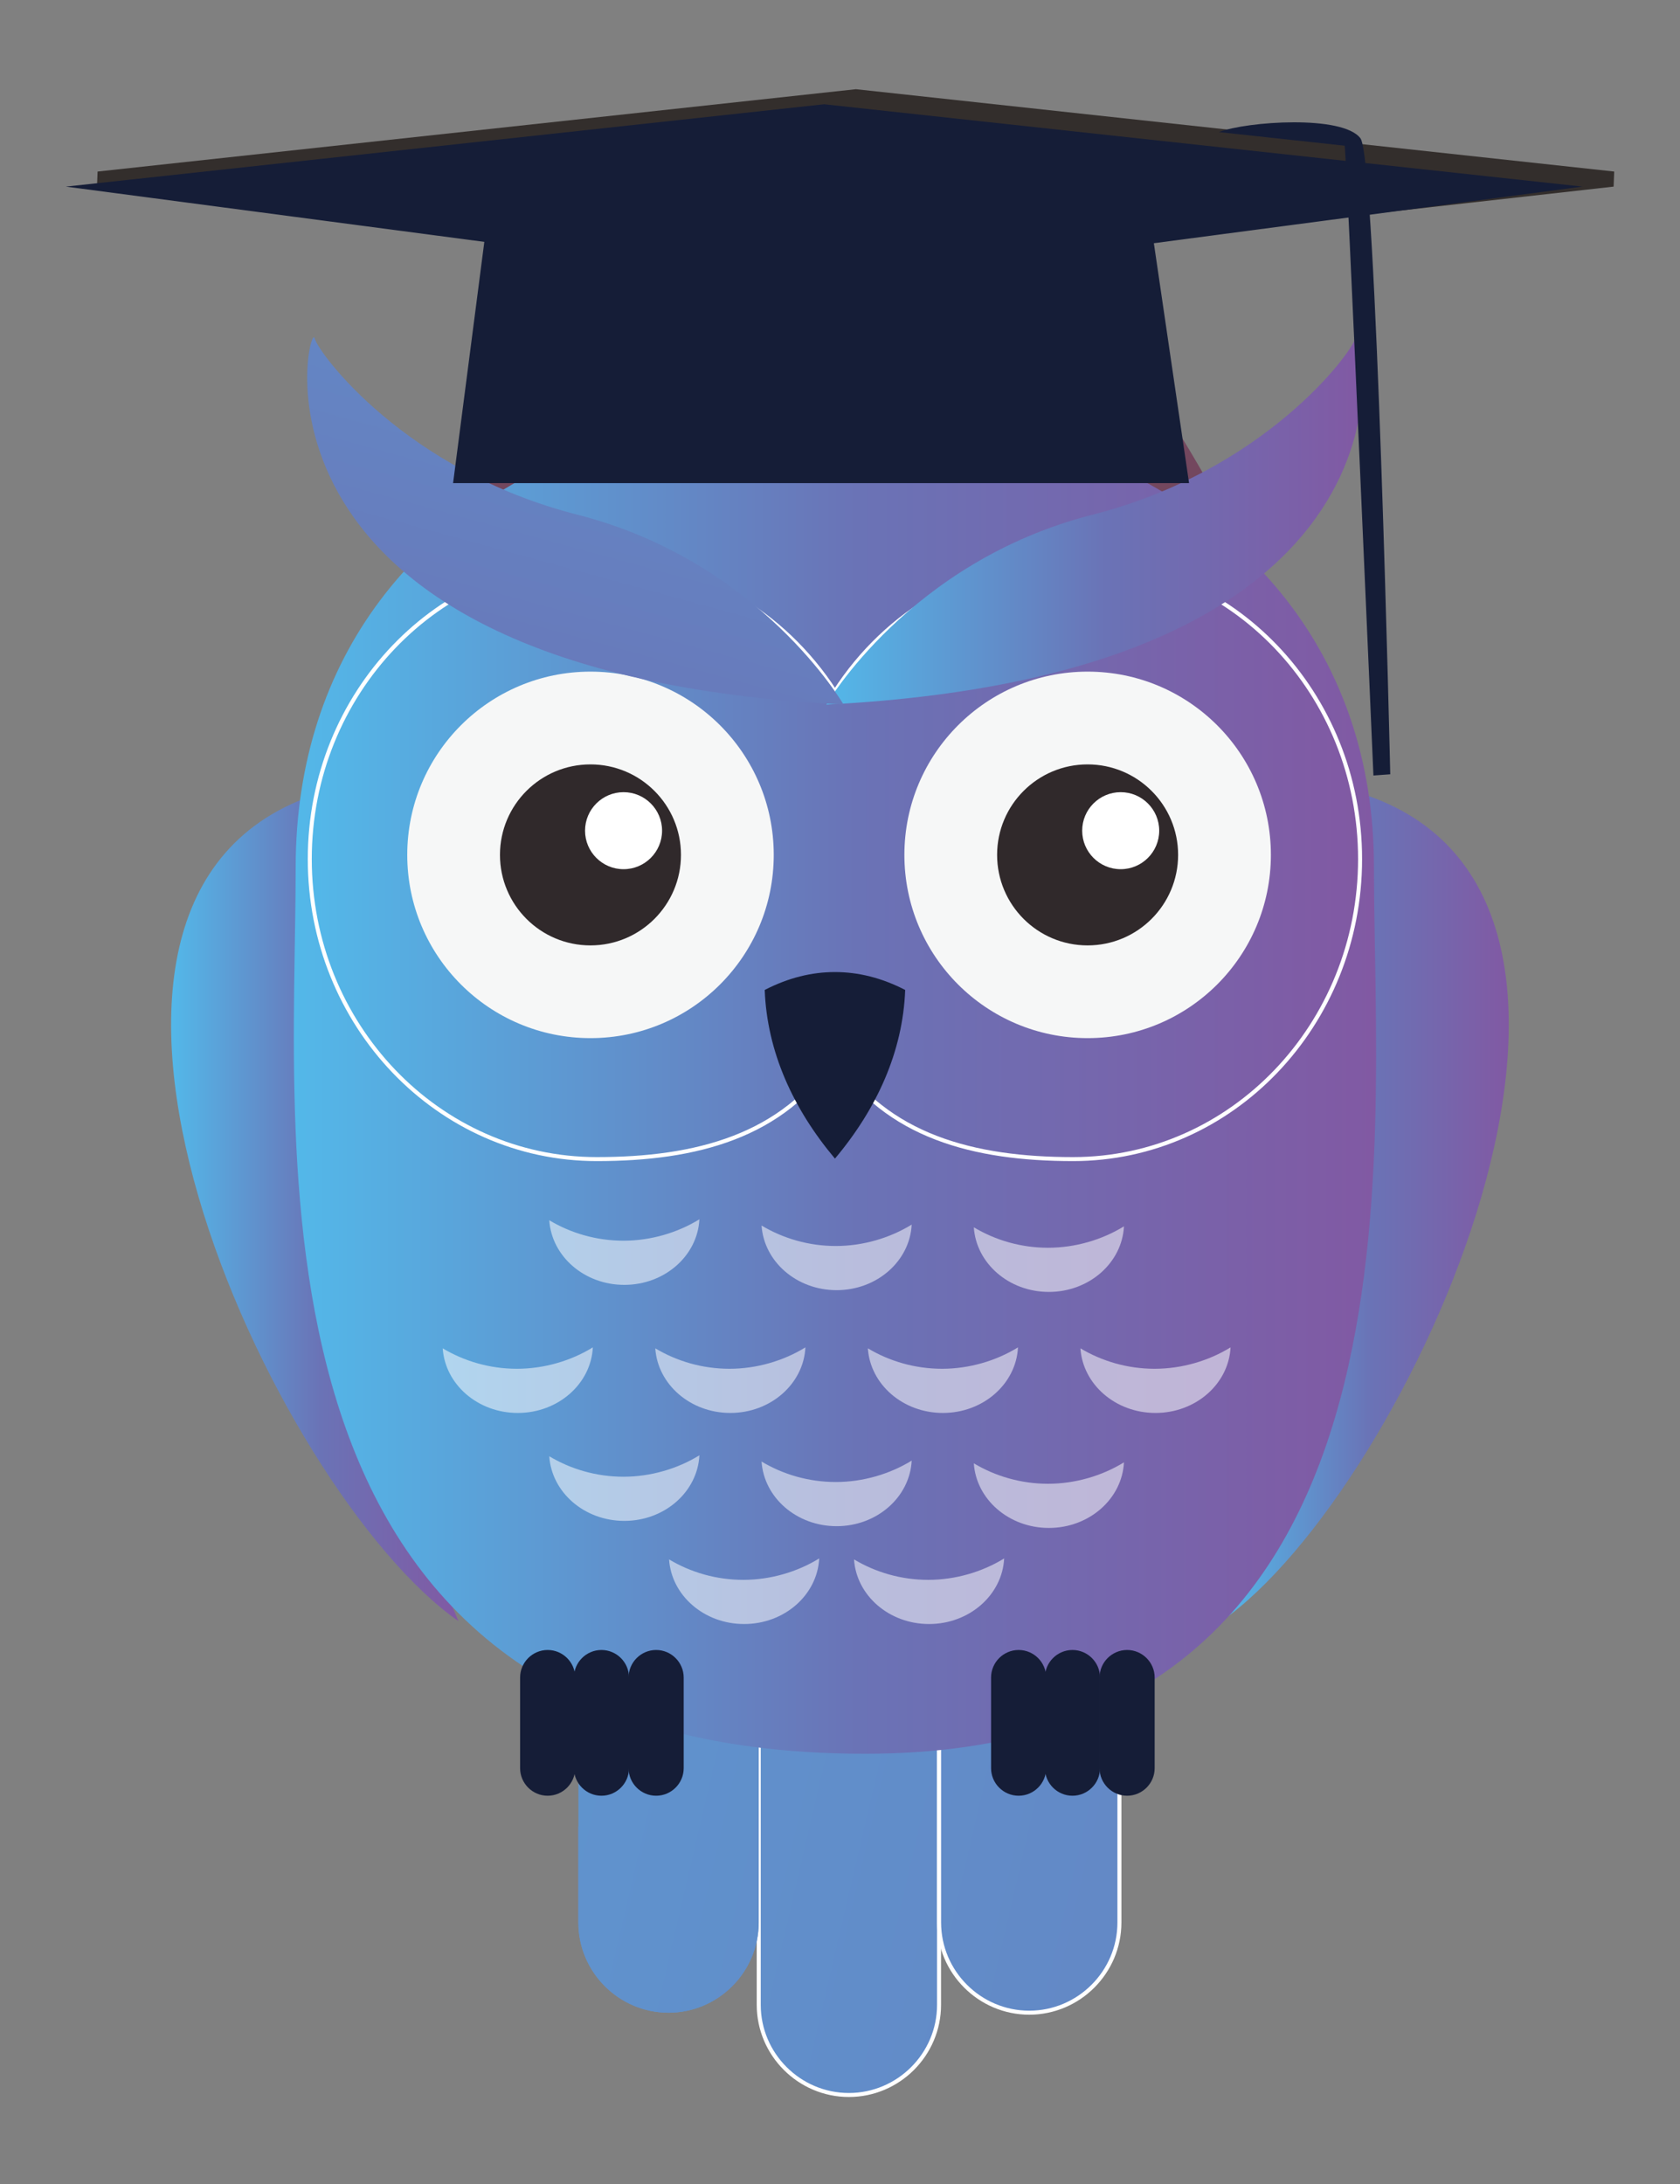
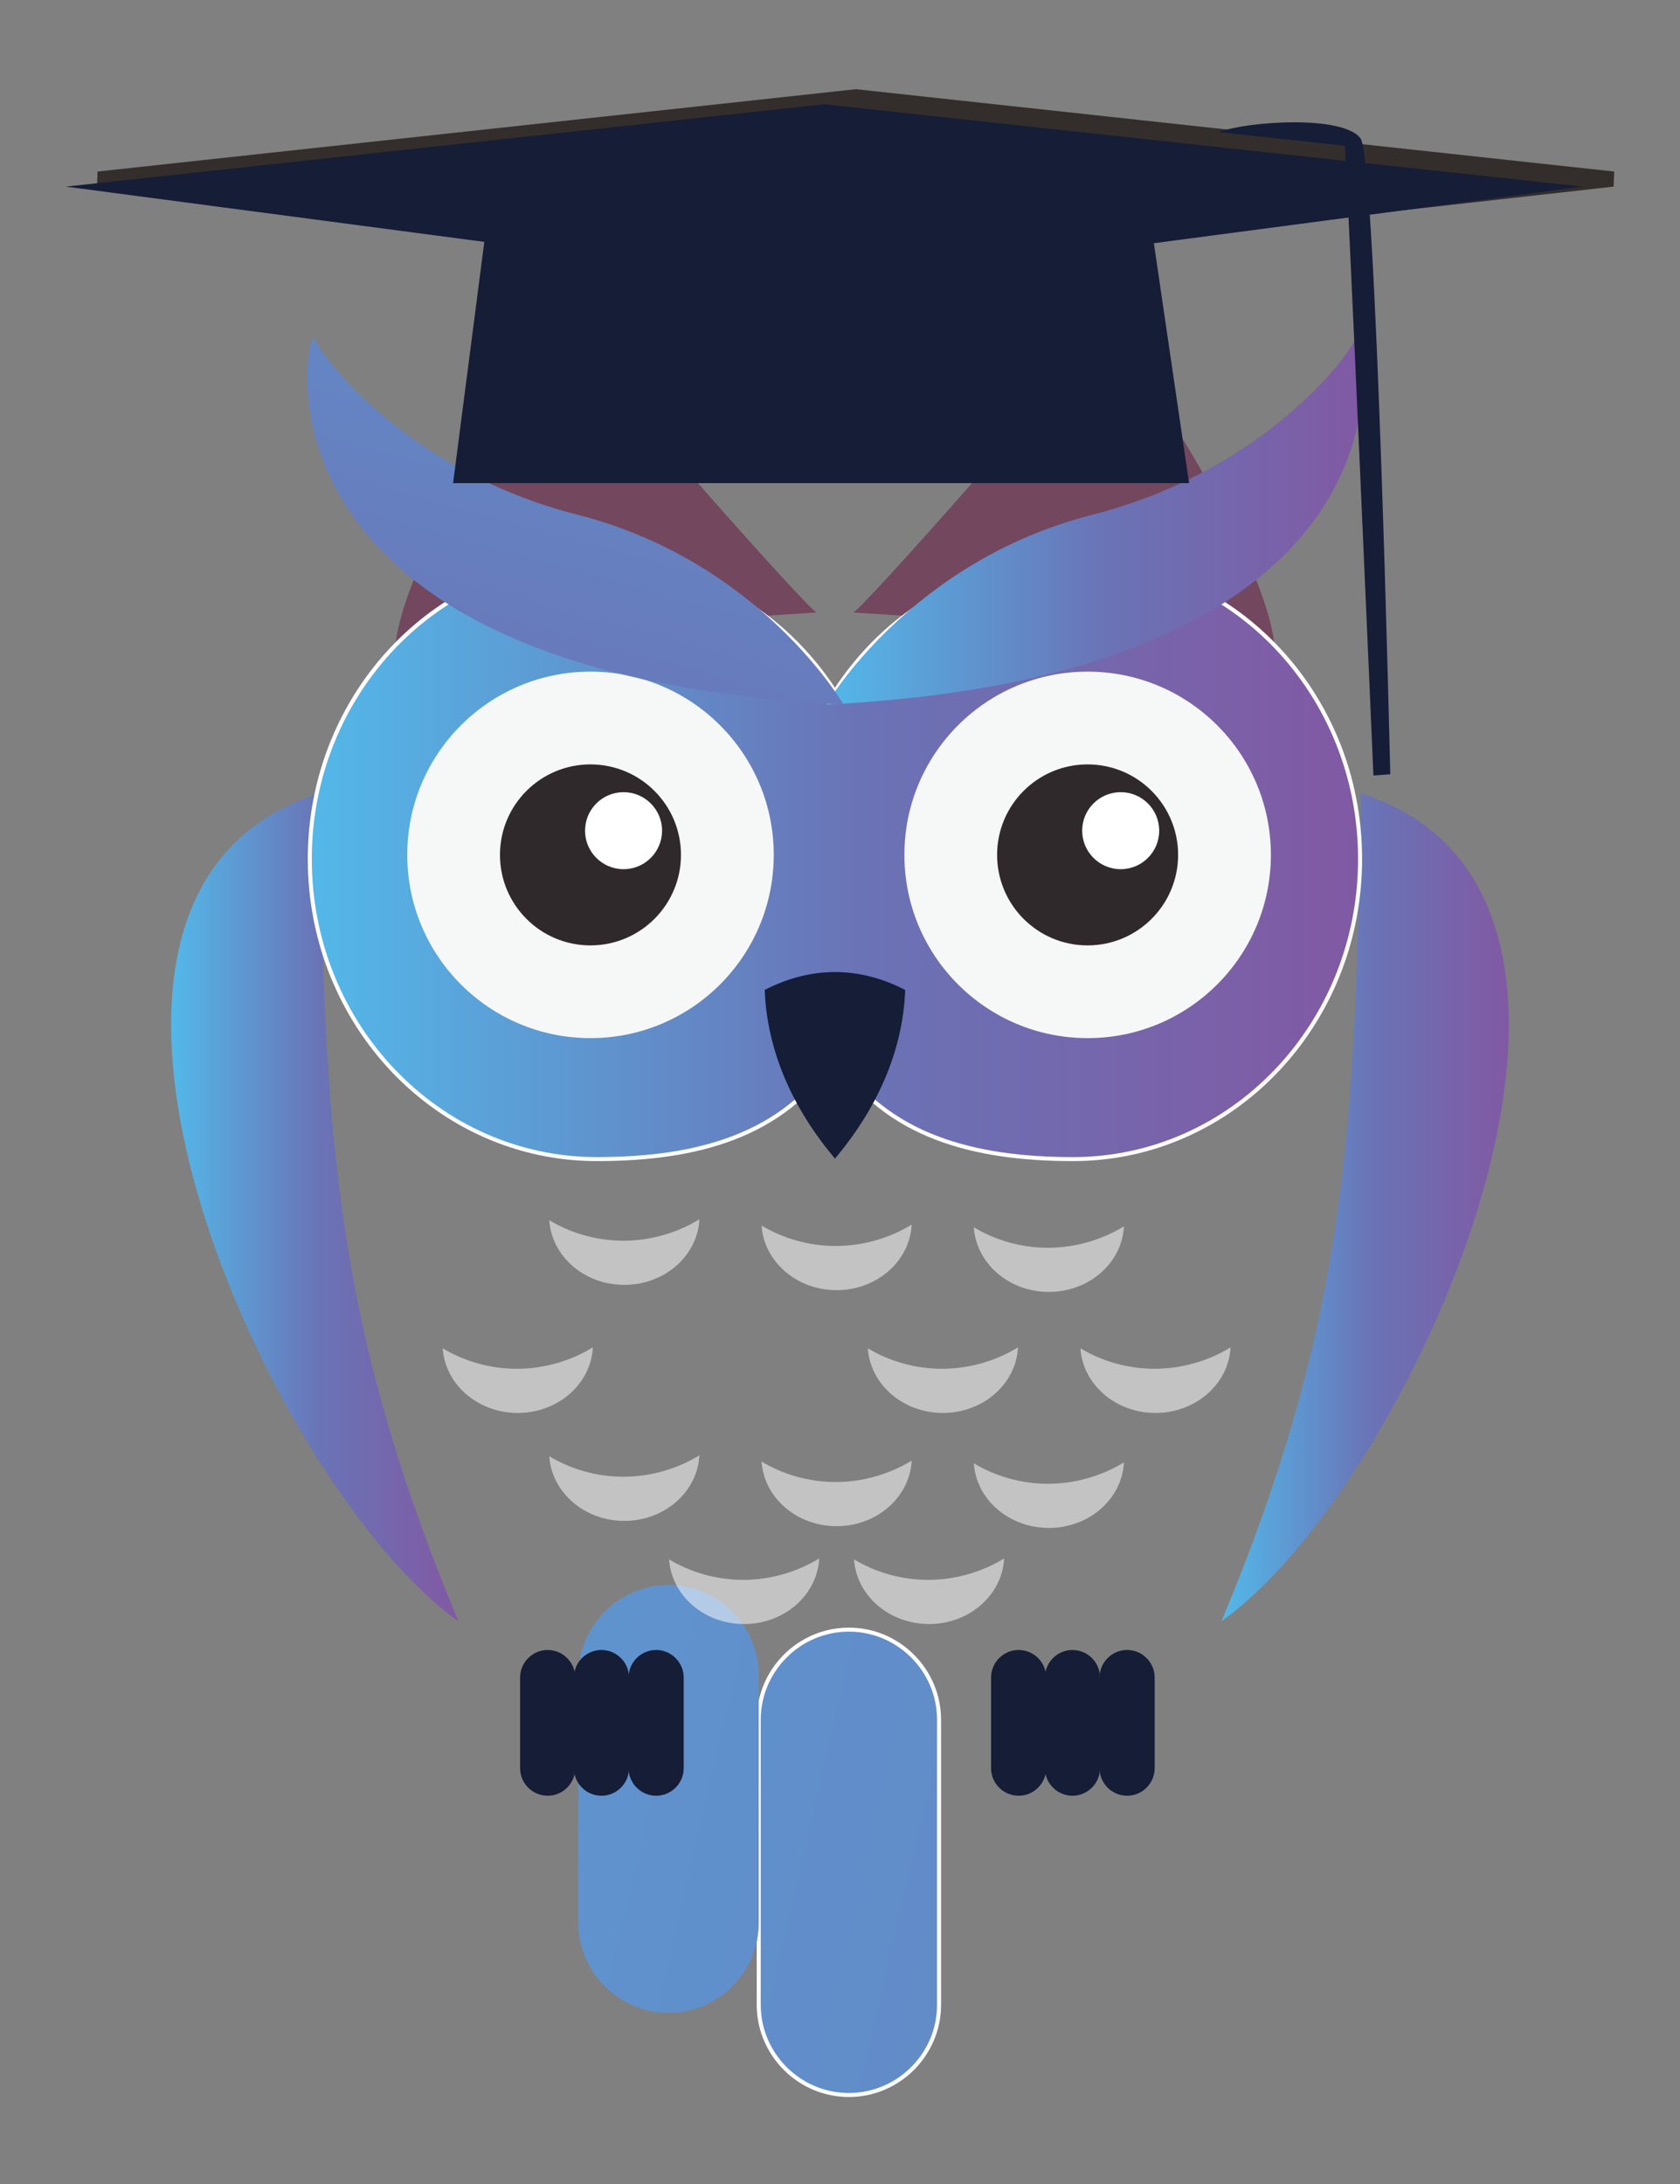
<svg xmlns="http://www.w3.org/2000/svg" xmlns:xlink="http://www.w3.org/1999/xlink" id="Layer_1" data-name="Layer 1" viewBox="0 0 314.55 408.96">
  <rect x="0" y="0" width="314.55" height="408.96" fill="#808080" stroke="none" />
  <defs>
    <style>      .cls-1 {        fill: url(#_Безымянный_градиент_4);      }      .cls-1, .cls-2, .cls-3, .cls-4, .cls-5, .cls-6, .cls-7, .cls-8, .cls-9, .cls-10, .cls-11, .cls-12, .cls-13, .cls-14, .cls-15, .cls-16 {        fill-rule: evenodd;      }      .cls-1, .cls-8, .cls-11 {        stroke: #fff;        stroke-miterlimit: 10;        stroke-width: .75px;      }      .cls-2 {        fill: url(#_Безымянный_градиент_4-9);      }      .cls-2, .cls-3, .cls-4, .cls-5, .cls-6, .cls-7, .cls-9, .cls-10, .cls-12, .cls-13, .cls-14, .cls-15, .cls-16 {        stroke-width: 0px;      }      .cls-3 {        fill: url(#_Безымянный_градиент_4-5);      }      .cls-4 {        fill: #151d37;      }      .cls-5 {        fill: #73475e;      }      .cls-6 {        fill: #332e2c;      }      .cls-7 {        fill: url(#_Безымянный_градиент_4-7);      }      .cls-8 {        fill: url(#_Безымянный_градиент_4-8);      }      .cls-9 {        fill: url(#_Безымянный_градиент_4-10);      }      .cls-10 {        fill: #fff;      }      .cls-11 {        fill: url(#_Безымянный_градиент_4-2);      }      .cls-17 {        opacity: .53;      }      .cls-12 {        fill: #30292b;      }      .cls-13 {        fill: url(#_Безымянный_градиент_4-6);      }      .cls-14 {        fill: #f6f7f7;      }      .cls-15 {        fill: url(#_Безымянный_градиент_4-4);      }      .cls-16 {        fill: url(#_Безымянный_градиент_4-3);      }    </style>
    <linearGradient id="_Безымянный_градиент_4" data-name="Безымянный градиент 4" x1="-254.57" y1="252.45" x2="1040.47" y2="553.85" gradientUnits="userSpaceOnUse">
      <stop offset="0" stop-color="#53b8e9" />
      <stop offset=".52" stop-color="#6a73b6" />
      <stop offset="1" stop-color="#8159a3" />
    </linearGradient>
    <linearGradient id="_Безымянный_градиент_4-2" data-name="Безымянный градиент 4" x1="-250.21" y1="233.73" x2="1044.82" y2="535.12" xlink:href="#_Безымянный_градиент_4" />
    <linearGradient id="_Безымянный_градиент_4-3" data-name="Безымянный градиент 4" x1="-253.68" y1="248.64" x2="1041.35" y2="550.03" xlink:href="#_Безымянный_градиент_4" />
    <linearGradient id="_Безымянный_градиент_4-4" data-name="Безымянный градиент 4" x1="-259.14" y1="272.11" x2="1035.89" y2="573.51" xlink:href="#_Безымянный_градиент_4" />
    <linearGradient id="_Безымянный_градиент_4-5" data-name="Безымянный градиент 4" x1="32.04" y1="226.03" x2="85.83" y2="226.03" xlink:href="#_Безымянный_градиент_4" />
    <linearGradient id="_Безымянный_градиент_4-6" data-name="Безымянный градиент 4" x1="228.7" y1="226.03" x2="282.49" y2="226.03" xlink:href="#_Безымянный_градиент_4" />
    <linearGradient id="_Безымянный_градиент_4-7" data-name="Безымянный градиент 4" x1="55.01" y1="204.64" x2="257.65" y2="204.64" xlink:href="#_Безымянный_градиент_4" />
    <linearGradient id="_Безымянный_градиент_4-8" data-name="Безымянный градиент 4" x1="58" y1="160.84" x2="254.66" y2="160.84" xlink:href="#_Безымянный_градиент_4" />
    <linearGradient id="_Безымянный_градиент_4-9" data-name="Безымянный градиент 4" x1="154.72" y1="97.55" x2="255.16" y2="97.55" xlink:href="#_Безымянный_градиент_4" />
    <linearGradient id="_Безымянный_градиент_4-10" data-name="Безымянный градиент 4" x1="166.52" y1="-115.38" x2="26.52" y2="396.03" xlink:href="#_Безымянный_градиент_4" />
  </defs>
  <polygon class="cls-6" points="160.25 16.7 18.27 32.12 18.16 34.94 160.25 50.88 302.12 34.94 302.23 32.12 160.25 16.7" />
  <g>
    <path class="cls-5" d="m172.08,115.47l-12.34-.8c1.4-.14,42.02-46.34,47.52-54.02,0,0,40.17,55.55,29.79,68.32-26.2,8.6-64.97-13.49-64.97-13.49Z" />
    <path class="cls-5" d="m140.58,115.47l12.34-.8c-1.4-.14-42.02-46.34-47.52-54.02,0,0-40.17,55.55-29.79,68.32,26.2,8.6,64.97-13.49,64.97-13.49Z" />
  </g>
  <path class="cls-1" d="m158.94,305.12h0c9.29,0,16.88,7.6,16.88,16.88v53.37c0,9.29-7.6,16.88-16.88,16.88h0c-9.29,0-16.88-7.6-16.88-16.88v-53.37c0-9.29,7.6-16.88,16.88-16.88Z" />
-   <path class="cls-11" d="m192.71,296.76h0c9.29,0,16.88,7.6,16.88,16.88v46.32c0,9.29-7.6,16.88-16.88,16.88h0c-9.29,0-16.88-7.6-16.88-16.88v-46.32c0-9.29,7.6-16.88,16.88-16.88Z" />
  <path class="cls-16" d="m125.17,296.76h0c9.29,0,16.89,7.6,16.89,16.88v46.32c0,9.29-7.6,16.88-16.88,16.88h0c-9.29,0-16.88-7.6-16.88-16.88v-46.32c0-9.29,7.6-16.88,16.88-16.88Z" />
  <path class="cls-15" d="m129.53,361.63c-9.14,0-17.1-7.97-21.25-19.76v18.1c0,9.29,7.6,16.88,16.88,16.88s16.88-7.6,16.88-16.88v-3.82c-3.66,3.48-7.94,5.48-12.52,5.48Z" />
  <path class="cls-3" d="m59.75,148.54c1.03,61.33,2.17,97.79,26.08,154.99C50.98,279.12-.39,167.72,59.75,148.54Z" />
  <path class="cls-13" d="m254.78,148.54c-1.03,61.33-2.17,97.79-26.08,154.99,34.84-24.41,86.22-135.8,26.08-154.99Z" />
-   <path class="cls-7" d="m257.25,162.3c0,54.54,12.03,166.06-95.31,166.06-118.62,0-106.58-111.52-106.58-166.06.05-39.48,22.99-66.94,56.79-79.13,8.18-2.95,77.36-3.04,85.83-.14,35.13,12.01,59.27,39.42,59.27,79.26Z" />
  <path class="cls-8" d="m200.91,104.66c-18.56,0-34.93,9.84-44.58,24.8-9.66-14.96-26.02-24.8-44.59-24.8-29.68,0-53.74,25.15-53.74,56.18s24.06,56.18,53.74,56.18c18.57,0,34.93-4.25,44.59-19.21,9.65,14.96,26.02,19.21,44.58,19.21,29.68,0,53.74-25.15,53.74-56.18s-24.06-56.18-53.74-56.18Z" />
  <path class="cls-14" d="m237.95,160.06c0,18.95-15.36,34.31-34.31,34.31s-34.31-15.36-34.31-34.31,15.36-34.31,34.31-34.31c18.95,0,34.31,15.36,34.31,34.31Z" />
  <path class="cls-12" d="m220.58,160.06c0,9.36-7.59,16.95-16.95,16.95s-16.94-7.59-16.94-16.95,7.59-16.94,16.94-16.94c9.36,0,16.95,7.59,16.95,16.94Z" />
  <path class="cls-10" d="m217.04,155.53c0,3.98-3.23,7.21-7.21,7.21s-7.21-3.23-7.21-7.21,3.23-7.21,7.21-7.21c3.98,0,7.21,3.23,7.21,7.21Z" />
  <path class="cls-14" d="m144.87,160.06c0,18.95-15.36,34.31-34.31,34.31s-34.31-15.36-34.31-34.31,15.36-34.31,34.31-34.31c18.95,0,34.31,15.36,34.31,34.31Z" />
  <path class="cls-12" d="m127.5,160.06c0,9.36-7.59,16.95-16.95,16.95s-16.94-7.59-16.94-16.95,7.59-16.94,16.94-16.94c9.36,0,16.95,7.59,16.95,16.94Z" />
  <path class="cls-10" d="m123.96,155.53c0,3.98-3.23,7.21-7.21,7.21s-7.21-3.23-7.21-7.21,3.23-7.21,7.21-7.21c3.98,0,7.21,3.23,7.21,7.21Z" />
  <path class="cls-4" d="m156.33,182c-4.33,0-8.71,1.06-13.15,3.35.43,11.54,5.31,22.26,13.15,31.58,7.84-9.32,12.72-20.04,13.15-31.58-4.44-2.29-8.82-3.35-13.15-3.35Z" />
  <g class="cls-17">
    <g>
      <path class="cls-10" d="m116.89,240.57c-7.49,0-13.6-5.35-14.05-12.1,4.03,2.41,8.81,3.83,13.9,3.83s10.12-1.49,14.21-4.01c-.35,6.83-6.5,12.28-14.06,12.28Z" />
      <path class="cls-10" d="m156.64,241.56c-7.49,0-13.6-5.35-14.05-12.1,4.03,2.41,8.81,3.83,13.9,3.83s10.12-1.49,14.21-4.01c-.35,6.83-6.5,12.28-14.06,12.28Z" />
      <path class="cls-10" d="m196.38,241.89c-7.49,0-13.6-5.35-14.05-12.1,4.03,2.41,8.81,3.83,13.9,3.83s10.12-1.49,14.21-4.01c-.35,6.83-6.51,12.28-14.06,12.28Z" />
    </g>
    <g>
      <path class="cls-10" d="m96.94,264.55c-7.49,0-13.6-5.35-14.05-12.1,4.03,2.41,8.81,3.83,13.9,3.83s10.12-1.49,14.21-4.01c-.35,6.83-6.5,12.28-14.06,12.28Z" />
-       <path class="cls-10" d="m136.74,264.55c-7.49,0-13.6-5.35-14.05-12.1,4.03,2.41,8.81,3.83,13.9,3.83s10.12-1.49,14.21-4.01c-.35,6.83-6.5,12.28-14.06,12.28Z" />
      <path class="cls-10" d="m176.54,264.55c-7.49,0-13.6-5.35-14.05-12.1,4.03,2.41,8.81,3.83,13.9,3.83s10.12-1.49,14.21-4.01c-.35,6.83-6.5,12.28-14.06,12.28Z" />
      <path class="cls-10" d="m216.34,264.55c-7.49,0-13.6-5.35-14.05-12.1,4.03,2.41,8.81,3.83,13.9,3.83s10.12-1.49,14.21-4.01c-.35,6.83-6.5,12.28-14.06,12.28Z" />
    </g>
    <g>
      <path class="cls-10" d="m116.89,284.76c-7.49,0-13.6-5.35-14.05-12.1,4.03,2.41,8.81,3.83,13.9,3.83s10.12-1.49,14.21-4.01c-.35,6.83-6.5,12.28-14.06,12.28Z" />
      <path class="cls-10" d="m156.64,285.75c-7.49,0-13.6-5.35-14.05-12.1,4.03,2.41,8.81,3.83,13.9,3.83s10.12-1.49,14.21-4.01c-.35,6.83-6.5,12.28-14.06,12.28Z" />
      <path class="cls-10" d="m196.38,286.08c-7.49,0-13.6-5.35-14.05-12.1,4.03,2.41,8.81,3.83,13.9,3.83s10.12-1.49,14.21-4.01c-.35,6.84-6.51,12.28-14.06,12.28Z" />
    </g>
    <g>
      <path class="cls-10" d="m173.95,304.07c-7.49,0-13.6-5.35-14.05-12.1,4.03,2.41,8.81,3.83,13.9,3.83s10.12-1.49,14.21-4.01c-.35,6.83-6.51,12.28-14.06,12.28Z" />
      <path class="cls-10" d="m139.32,304.07c-7.49,0-13.6-5.35-14.05-12.1,4.03,2.41,8.81,3.83,13.9,3.83s10.12-1.49,14.21-4.01c-.35,6.83-6.5,12.28-14.06,12.28Z" />
    </g>
  </g>
  <g>
    <g>
      <path class="cls-4" d="m102.54,308.93h0c2.84,0,5.16,2.32,5.16,5.16v16.97c0,2.84-2.32,5.16-5.16,5.16h0c-2.84,0-5.16-2.32-5.16-5.16v-16.97c0-2.84,2.32-5.16,5.16-5.16Z" />
      <path class="cls-4" d="m112.61,308.93h0c2.84,0,5.16,2.32,5.16,5.16v16.97c0,2.84-2.32,5.16-5.16,5.16h0c-2.84,0-5.16-2.32-5.16-5.16v-16.97c0-2.84,2.32-5.16,5.16-5.16Z" />
      <path class="cls-4" d="m122.85,308.93h0c2.84,0,5.16,2.32,5.16,5.16v16.97c0,2.84-2.32,5.16-5.16,5.16h0c-2.84,0-5.16-2.32-5.16-5.16v-16.97c0-2.84,2.32-5.16,5.16-5.16Z" />
    </g>
    <g>
      <path class="cls-4" d="m190.72,308.93h0c2.84,0,5.16,2.32,5.16,5.16v16.97c0,2.84-2.32,5.16-5.16,5.16h0c-2.84,0-5.16-2.32-5.16-5.16v-16.97c0-2.84,2.32-5.16,5.16-5.16Z" />
      <path class="cls-4" d="m200.8,308.93h0c2.84,0,5.16,2.32,5.16,5.16v16.97c0,2.84-2.32,5.16-5.16,5.16h0c-2.84,0-5.16-2.32-5.16-5.16v-16.97c0-2.84,2.32-5.16,5.16-5.16Z" />
      <path class="cls-4" d="m211.03,308.93h0c2.84,0,5.16,2.32,5.16,5.16v16.97c0,2.84-2.32,5.16-5.16,5.16h0c-2.84,0-5.16-2.32-5.16-5.16v-16.97c0-2.84,2.32-5.16,5.16-5.16Z" />
    </g>
  </g>
  <path class="cls-2" d="m154.72,131.93s15.52-26.81,49.83-35.56c32.33-8.24,48.56-30.37,49.21-33.02,1.04-4.19,17.78,62.65-99.04,68.57Z" />
  <path class="cls-9" d="m157.95,131.93s-15.52-26.81-49.83-35.56c-32.33-8.24-48.56-30.37-49.21-33.02-1.03-4.19-17.78,62.65,99.05,68.57Z" />
  <g>
    <polygon class="cls-4" points="154.3 19.52 12.33 34.94 154.3 53.69 296.28 34.94 154.3 19.52" />
    <path class="cls-4" d="m91.67,37.64c41.37-5.4,82.48-5.32,123.31.67l7.65,52.15H84.83c2.28-17.61,4.56-35.21,6.84-52.82Z" />
    <path class="cls-4" d="m228.24,24.72c5.18-1.99,23.2-3.26,26.49,1.19,2.94,3.98,5.57,119.06,5.57,119.06l-3.15.23s-5.1-117.89-5.39-117.92c-.3-.03-23.52-2.55-23.52-2.55Z" />
  </g>
</svg>